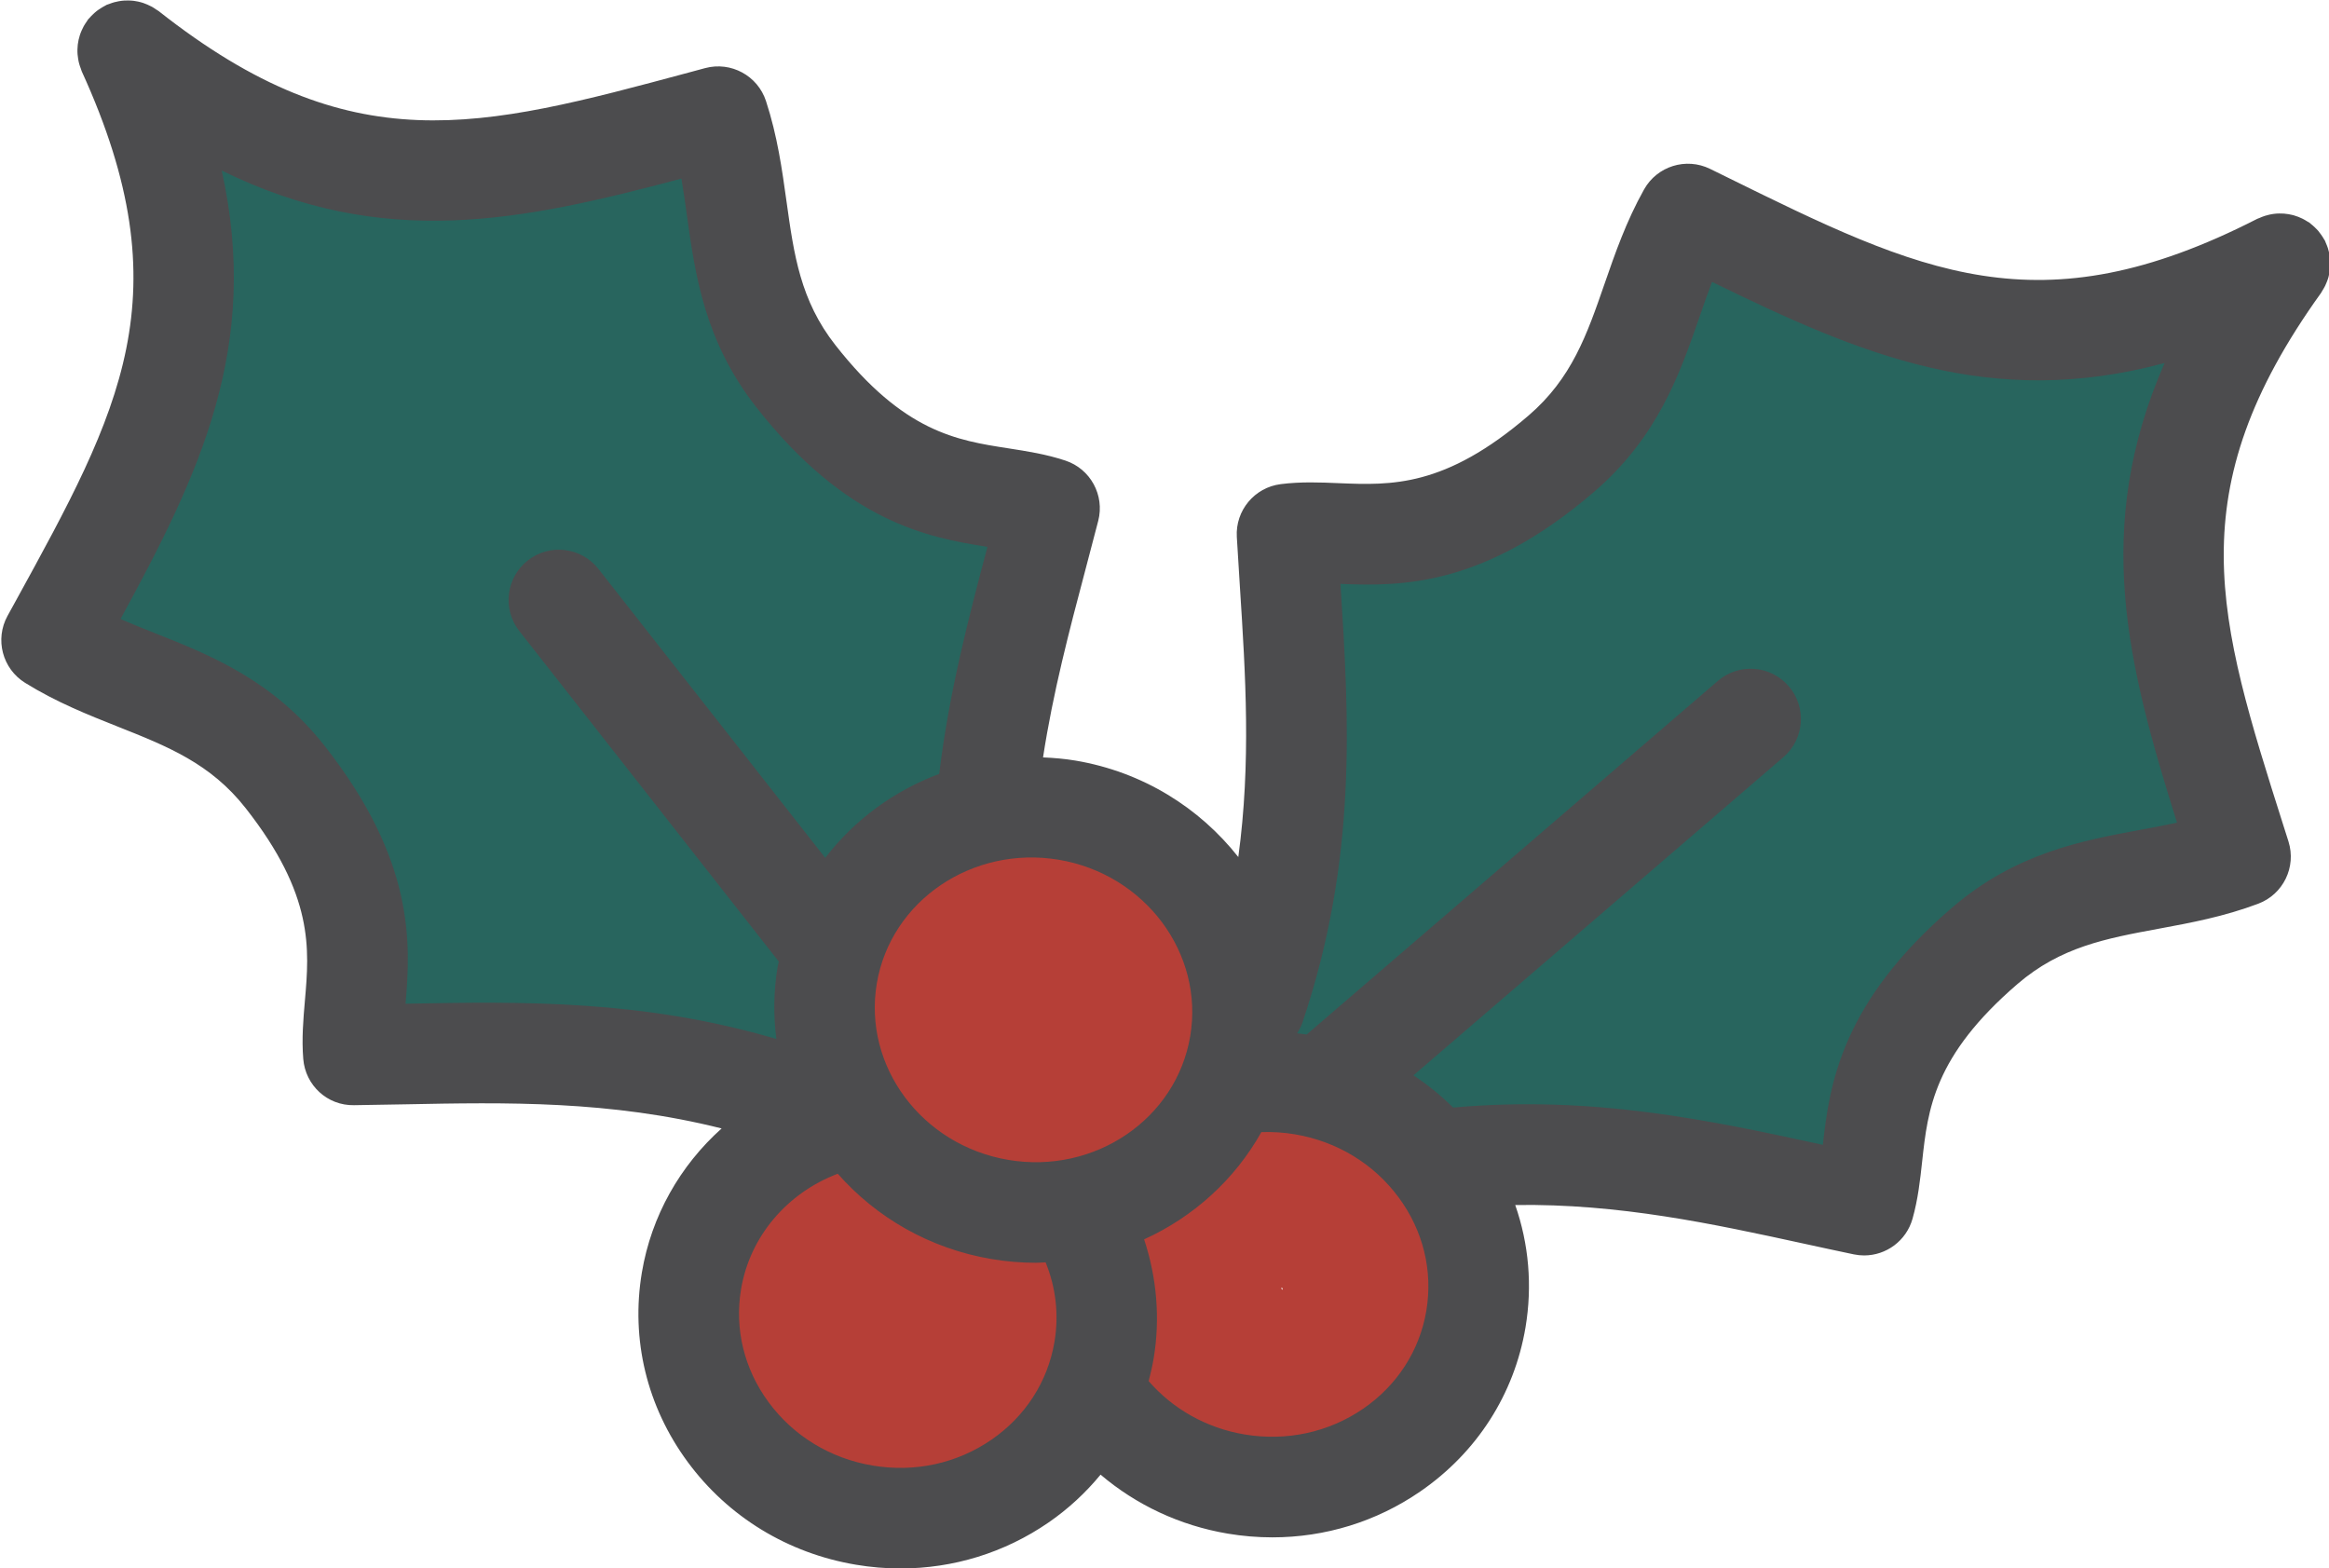
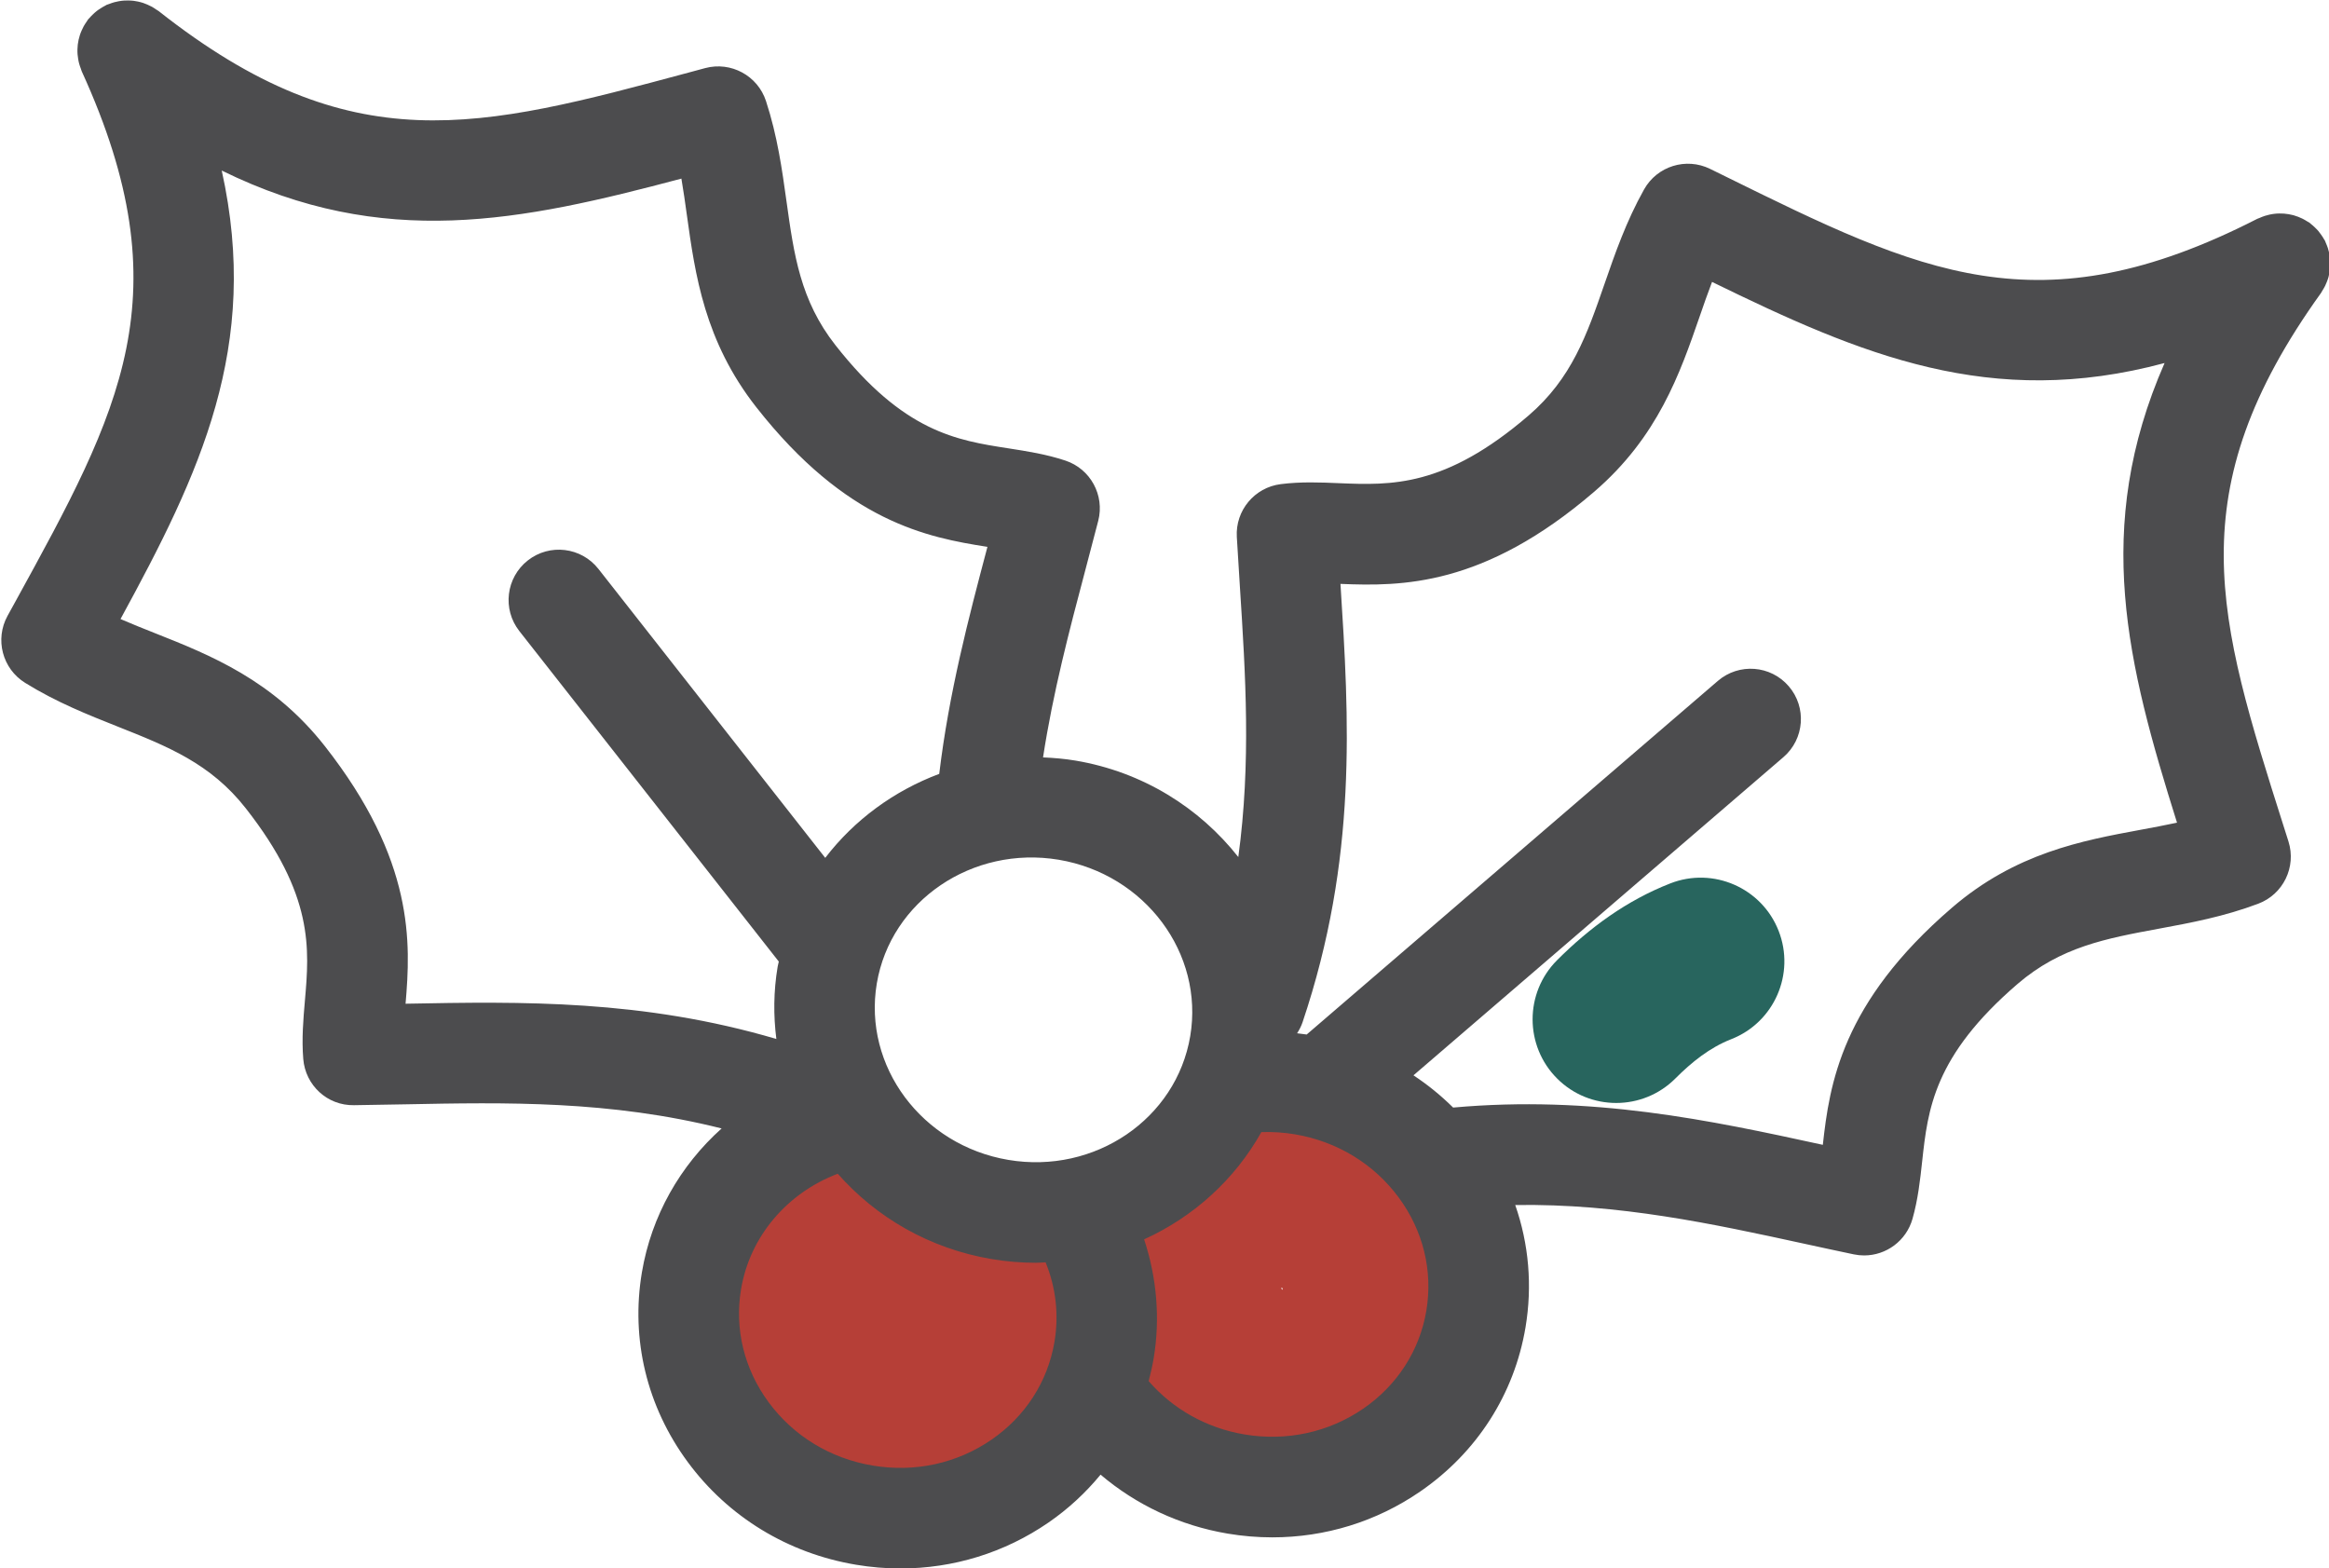
<svg xmlns="http://www.w3.org/2000/svg" width="100%" height="100%" viewBox="0 0 4177 2812" version="1.1" xml:space="preserve" style="fill-rule:evenodd;clip-rule:evenodd;stroke-linejoin:round;stroke-miterlimit:2;">
  <g transform="matrix(1,0,0,1,-64841.9,-19254.9)">
    <g transform="matrix(1,0,0,1,36030.4,9329.85)">
      <g transform="matrix(1,0,0,1,-36030.4,-9329.85)">
        <path d="M67837.4,20839.2C67759.4,20869.7 67693,20918.3 67634.4,20976.9C67575.9,21035.5 67576,21130.6 67634.6,21189.1C67693.1,21247.6 67788.2,21247.5 67846.7,21188.9C67875.9,21159.7 67907.9,21133.8 67946.8,21118.5C68023.9,21088.4 68062,21001.3 68031.8,20924.2C68001.6,20847.1 67914.5,20809 67837.4,20839.2Z" style="fill:rgb(40,101,94);" />
      </g>
      <g transform="matrix(1,0,0,1,-36030.4,-9329.85)">
-         <path d="M67987.8,20920.9C67996.9,20887.7 67994.6,20851.2 67978.8,20817.7C67943.4,20742.8 67853.9,20710.7 67779.1,20746.1C67699.5,20783.7 67622.6,20825.5 67542.1,20861.6C67482.9,20888.2 67421.9,20911.5 67364.2,20941.2C67349.5,20947.3 67302.2,20967.2 67291.4,20975.5C67275.8,20987.4 67264.8,21000.3 67256.8,21012C67228.2,21054.4 67224.7,21097.5 67236.3,21138.7C67244.4,21167.5 67261.7,21209.2 67320.4,21236.6L67325.5,21238.7C67333.1,21249.7 67342.9,21260.4 67355.1,21270.9C67369.8,21283.4 67394.8,21300.7 67434,21306.2C67448,21308.2 67497.3,21304.2 67517.3,21302.5C67650.7,21295.9 67767,21313.6 67897.3,21319.1C67933.7,21320.6 67981.9,21307.3 68017.3,21317.8C68015.7,21317.3 68001.3,21312.1 68001.3,21312.1C68001.3,21312.1 68078.1,21327.8 68101,21322.7C68129.6,21316.3 68152,21303 68169.4,21287.3C68190.8,21267.9 68209.6,21240.9 68220.2,21204.7C68226.7,21182.4 68229.6,21125.3 68230.6,21100.4C68252.3,21062.5 68274.2,21024.7 68297.6,20987.8C68310.8,20967.1 68347.2,20953.7 68384.9,20936.4C68467.3,20898.6 68568.1,20868.9 68625.6,20868.9C68708.4,20868.9 68775.6,20801.6 68775.6,20718.9C68775.6,20636.1 68708.4,20568.9 68625.6,20568.9C68524.2,20568.9 68331.4,20621.3 68200.5,20693.5C68127.5,20733.8 68072.6,20782.5 68044.3,20827C68024.8,20857.8 68006.1,20889.3 67987.8,20920.9ZM67951.8,20985.1C67939.4,20998.2 67924.4,21009.2 67907.1,21017.4L67903.7,21019L67909.8,21019.3C67919.3,21019.7 67929.2,21019.8 67939.4,21019.8C67942.7,21007.1 67946.9,20995.5 67951.8,20985.1Z" style="fill:rgb(40,101,94);" />
-       </g>
+         </g>
      <g transform="matrix(1,0,0,1,-36030.4,-9329.85)">
-         <path d="M67706.1,20825.8C67707.1,20828.4 67708.3,20831 67709.4,20833.4C67727.8,20872.1 67756.7,20896.2 67791.6,20909.7C67820.5,20920.9 67861.9,20930.1 67914.8,20903.7C67919.3,20901.5 67923.7,20899.2 67928,20896.9C67940.6,20919.3 67958,20935 67973.9,20946.2C67999.3,20964.1 68030.4,20975.8 68069.8,20973.4C68085.8,20972.4 68122.5,20971 68164.2,20932.6C68241.9,20861.1 68322.7,20792 68403.4,20722.5C68443.5,20687.8 68473.9,20658.8 68497.1,20632.6C68504,20663.5 68512.4,20692.2 68522.3,20718C68551.8,20795.3 68638.5,20834.2 68715.9,20804.6C68793.2,20775.1 68832.1,20688.4 68802.5,20611C68752.9,20481.1 68759.3,20249.3 68791.4,20111.2C68818,19996.7 68780.4,19937.8 68750,19906.7C68723,19879.1 68687.6,19859.7 68640.4,19854.5C68619.9,19852.3 68594.2,19853.2 68564.4,19858.2C68536,19863 68498.2,19873.7 68453.9,19876.8C68409.5,19879.9 68362,19876 68318.7,19865.3C68306.8,19859.4 68082.8,19749.2 68035.8,19738.2C67964.4,19721.3 67918.4,19749.9 67897.6,19766.3C67855.7,19799.4 67823.6,19841.9 67794.1,19887.4C67776,19915.3 67763.7,19948.5 67733.1,19966.3C67672.3,20001.7 67501.5,20078.2 67387.5,20150.1C67313.2,20197 67259.5,20248.1 67236.9,20287.2C67196.3,20357.5 67197.8,20463.9 67195.5,20540.2C67191.7,20662.4 67175.6,20786.8 67164.6,20908.7C67159.7,20962.4 67158,21016.8 67158,21070.7C67158,21068.4 67158.3,21062 67158.3,21062C67158.3,21062 67156,21149 67159,21159C67177.5,21221.9 67220.1,21247.5 67255.1,21259.4C67283.2,21268.9 67314.7,21271.4 67349.7,21260.1C67366,21254.9 67402.2,21243.7 67432.9,21194.5C67491.4,21100.8 67541.5,21001.8 67615.1,20918.3C67621.5,20911 67657.5,20874.9 67706.1,20825.8Z" style="fill:rgb(40,101,94);" />
-       </g>
+         </g>
      <g transform="matrix(1,0,0,1,-36030.4,-9329.85)">
-         <path d="M66377.7,20786.7C66409.8,20768 66437.5,20742.3 66461,20711.3L66464.6,20706.4C66511.7,20696 66561.9,20663.3 66580.7,20576.6C66585.4,20554.6 66588.5,20532.1 66591.8,20509.6C66601.1,20498.4 66609.9,20486.9 66618.2,20475.1C66632.7,20454.2 66640.7,20428.5 66656.8,20408.8C66655.7,20410.1 66652.9,20413.2 66652.9,20413.2C66652.9,20413.2 66696.2,20362.2 66703.5,20346C66712.5,20325.7 66716.1,20306.8 66717,20290.4C66719.1,20251.4 66707.6,20218.3 66686.7,20190.4C66667.8,20165.3 66637.8,20137.1 66581.8,20130.2C66553.6,20126.7 66519.6,20129 66481.8,20137C66442.5,20120.9 66395.6,20108.7 66371.2,20093.8C66336.9,20072.8 66311.6,20033.6 66285,20003.5C66283.4,20000.8 66265.5,19968.9 66254.7,19945.8C66214,19858.5 66168,19733.8 66151.6,19678.8C66149.7,19664.2 66144,19622.3 66139.2,19607.2C66129.1,19575.8 66112.8,19554.3 66099.1,19540.6C66076.9,19518.3 66024.2,19474.9 65940.2,19506.1C65936.1,19507.6 65919.4,19517.4 65905.6,19525.6C65902.6,19525.8 65899.5,19525.6 65896.4,19525.7C65825.8,19528.2 65755,19518 65685,19511.3C65655.5,19508.5 65388.8,19479.2 65333,19476.3C65250.9,19472 65211.5,19517.4 65206.5,19522.8C65195.3,19534.5 65175.2,19559.5 65164.8,19603C65151.4,19658.9 65141,19879.9 65132.4,19928.5C65122.7,19983.1 65061.3,20137.4 65037.9,20214.4C65025.2,20256.1 65021.3,20288.1 65021.5,20302.8C65021.6,20310.6 65021,20360.8 65070.6,20413.8C65119.6,20466.1 65365.5,20696.9 65388.3,20724.7C65427.7,20772.7 65437.7,20843.9 65441.6,20904.4C65442.2,20913.6 65446.7,20990.5 65452.2,21009.6C65466.2,21058.1 65495,21082 65511.5,21093.6C65530.2,21106.8 65571.6,21125.6 65631.6,21127.9C65710.7,21131 65873.3,21111.5 65916.9,21111.5C65972.1,21111.5 66027.1,21125.3 66070.1,21151C66084.4,21159.5 66158,21205.4 66175.9,21211.7C66256.5,21240 66308.3,21200.5 66328.9,21182C66345.6,21166.9 66373.4,21135.4 66381.5,21078.3C66386.5,21042.7 66382.8,20953.8 66378.8,20861.9C66377.8,20839.3 66377.6,20812.2 66377.7,20786.7Z" style="fill:rgb(40,101,94);" />
-       </g>
+         </g>
      <g transform="matrix(1,0,0,1,-36030.4,-9329.85)">
        <path d="M67345.4,21355.1C67333,21297.2 67301.7,21264.7 67272.3,21244.4C67239.8,21222 67200.9,21210.5 67156.2,21214.4C67125.6,21217.1 67087.6,21229.4 67050.5,21252C67007,21278.5 66961,21321.3 66946.3,21334.8C66870.2,21405 66822.8,21479.6 66820.1,21559.5C66818.1,21618.2 66835.8,21688.1 66906.7,21766.9C66944.4,21808.7 67000.3,21833.7 67050.4,21854.6C67102.9,21876.5 67159.3,21895.4 67218.5,21887C67319,21872.6 67403.1,21797.1 67441.5,21697.7C67478.3,21602.5 67469.5,21492.2 67416.3,21415.7C67398.4,21389.8 67374.8,21368.7 67345.4,21355.1ZM67139.9,21564.9L67140.8,21567.1L67142.5,21567.8L67141.1,21563.7L67139.9,21564.9Z" style="fill:rgb(182,63,55);" />
      </g>
      <g transform="matrix(1,0,0,1,-36030.4,-9329.85)">
-         <path d="M66605.5,20774.1C66596.4,20774.5 66587.1,20775.4 66577.5,20776.8C66518.6,20785.4 66475.3,20810.2 66442.9,20842.4C66399.3,20885.7 66374.1,20946.5 66371.7,21017.1C66367.8,21133.2 66437,21278.9 66495,21332.5C66506.5,21343.2 66558.4,21390.3 66590.4,21408.5C66629.2,21430.6 66665,21434.3 66688.2,21432.8C66707.9,21431.5 66732.2,21419.7 66754.3,21405.7C66772.5,21431.9 66799.1,21452.5 66831.8,21462.9C66910.7,21488 66995.2,21444.3 67020.3,21365.4C67043.1,21293.8 67044.2,21225.8 67041.9,21150.9C67039.6,21070 67010.7,21005.7 66965.2,20941C66957.3,20929.6 66949.7,20919.9 66942.2,20911.4C66944.2,20898.4 66944.3,20887.8 66943.9,20880.9C66941.9,20837.1 66923.7,20808 66907.2,20788.9C66879.3,20756.8 66843.3,20738.4 66797.6,20737.2C66771.2,20736.5 66711.6,20731.1 66672.5,20741.8C66646.6,20748.9 66624.2,20759.8 66605.5,20774.1Z" style="fill:rgb(182,63,55);" />
-       </g>
+         </g>
      <g transform="matrix(1,0,0,1,-36030.4,-9329.85)">
        <path d="M66762.3,21697C66781.5,21671.8 66792.9,21640.4 66792.9,21606.3C66792.9,21523.5 66725.7,21456.3 66642.9,21456.3C66610.4,21456.3 66575.9,21450.5 66546.9,21435.3L66513.7,21399.8C66497.3,21382.5 66480.3,21367.1 66462.7,21355.1C66395.7,21309.1 66320.4,21290.2 66221.5,21354.4C66141.1,21406.6 66102.5,21484.2 66086.2,21575.2C66071.6,21656.8 66086.5,21750.1 66131.6,21819.7C66173.5,21884.3 66265.1,21952.3 66346.7,21957.9C66386.5,21960.6 66483.5,21944.4 66563.6,21921.4C66624.2,21904.1 66675.4,21882 66695.3,21868.7C66759.6,21825.8 66767.9,21768.8 66767.9,21737.4C66767.9,21723.4 66765.9,21709.9 66762.3,21697ZM66468.2,21727.3L66468.1,21728.8L66468.2,21727.1L66468.2,21727.1L66468.2,21727.3Z" style="fill:rgb(182,63,55);" />
      </g>
      <g transform="matrix(4.167,0,0,4.167,0.588,0.413)">
        <path d="M7835.31,2738.85C7810.14,2743.51 7781.62,2748.79 7754.2,2772.36C7706.6,2813.29 7701.49,2848.38 7698.61,2874.42C7649.78,2863.78 7599.35,2853.01 7539.49,2858.38C7534.25,2853.18 7528.54,2848.55 7522.42,2844.51L7681.65,2707.57C7690.71,2699.78 7691.74,2686.12 7683.94,2677.06C7676.15,2667.99 7662.49,2666.97 7653.43,2674.76L7476.46,2826.94C7475.09,2826.73 7473.72,2826.57 7472.34,2826.41C7473.28,2824.95 7474.1,2823.4 7474.68,2821.68C7498.4,2751.19 7494.73,2691.09 7491,2633.01C7517.2,2634.08 7552.63,2634.26 7600.23,2593.33C7627.65,2569.75 7637.14,2542.34 7645.52,2518.15C7647.3,2512.99 7649.05,2507.95 7650.93,2503.05C7715.11,2534.42 7770.8,2558.08 7845.7,2537.96C7814.59,2609 7829.64,2667.61 7851.05,2735.77C7845.93,2736.88 7840.69,2737.86 7835.31,2738.85ZM7527.96,2945.81C7525.08,2962.93 7515.44,2977.9 7500.82,2987.96C7485.97,2998.16 7467.78,3002.1 7449.65,2999.05C7433.3,2996.3 7418.88,2988.12 7408.45,2976.11C7409.29,2972.91 7410.03,2969.68 7410.59,2966.38C7413.47,2949.2 7411.95,2931.58 7406.49,2915.1C7427.73,2905.46 7445.53,2889.35 7456.95,2868.95C7461.72,2868.78 7466.54,2869.08 7471.37,2869.89C7489.52,2872.94 7505.4,2882.61 7516.09,2897.11C7526.62,2911.4 7530.83,2928.69 7527.96,2945.81ZM7340.77,3001.34C7325.92,3011.56 7307.76,3015.51 7289.6,3012.44C7271.46,3009.39 7255.58,2999.72 7244.89,2985.22C7234.35,2970.93 7230.14,2953.64 7233.02,2936.52C7236.83,2913.83 7252.8,2895.15 7274.63,2886.86C7291.13,2905.59 7314.1,2919.08 7340.86,2923.58C7347.26,2924.66 7353.63,2925.18 7359.9,2925.18C7361.31,2925.18 7362.7,2925.05 7364.1,2924.99C7368.52,2935.86 7369.87,2947.52 7367.91,2959.2C7365.03,2976.31 7355.39,2991.28 7340.77,3001.34ZM7088.62,2813.69C7090.84,2787.6 7092.62,2752.18 7053.86,2702.81C7031.53,2674.37 7004.57,2663.66 6980.78,2654.22C6975.7,2652.2 6970.74,2650.23 6965.93,2648.14C7000.14,2585.42 7026.26,2530.84 7009.5,2455.12C7079.08,2489.36 7138.3,2476.95 7207.34,2458.59C7208.23,2463.76 7208.97,2469.05 7209.72,2474.46C7213.25,2499.81 7217.26,2528.54 7239.59,2556.99C7278.35,2606.36 7313.17,2613.03 7339.06,2617.07C7330.87,2647.97 7322.51,2679.83 7318.31,2714.77C7298.83,2722.07 7281.77,2734.58 7269.25,2750.92L7171.63,2626.57C7164.24,2617.17 7150.63,2615.53 7141.24,2622.91C7131.84,2630.3 7130.2,2643.9 7137.58,2653.3L7249.26,2795.55C7249.12,2796.31 7248.89,2797.03 7248.76,2797.8C7246.99,2808.33 7246.92,2818.75 7248.21,2828.86C7190.55,2811.89 7138.87,2812.73 7088.62,2813.69ZM7426.34,2827.65C7420.35,2863.26 7385.28,2887.18 7348.03,2880.9L7348.04,2880.9C7310.84,2874.64 7285.46,2840.58 7291.44,2804.98C7297.43,2769.37 7332.58,2745.54 7369.75,2751.73C7406.94,2757.99 7432.32,2792.04 7426.34,2827.65ZM7916.89,2492.61C7916.81,2491.91 7916.68,2491.23 7916.53,2490.54C7916.38,2489.88 7916.22,2489.23 7916.01,2488.58C7915.77,2487.82 7915.47,2487.1 7915.15,2486.37C7914.99,2486.02 7914.91,2485.66 7914.73,2485.31C7914.62,2485.09 7914.46,2484.91 7914.34,2484.7C7913.96,2484 7913.51,2483.35 7913.05,2482.69C7912.66,2482.14 7912.27,2481.6 7911.84,2481.09C7911.4,2480.58 7910.91,2480.11 7910.42,2479.63C7909.85,2479.08 7909.27,2478.55 7908.65,2478.08C7908.46,2477.92 7908.3,2477.73 7908.1,2477.59C7907.78,2477.36 7907.43,2477.22 7907.1,2477.01C7906.43,2476.58 7905.75,2476.18 7905.04,2475.83C7904.44,2475.53 7903.83,2475.27 7903.21,2475.03C7902.54,2474.78 7901.87,2474.55 7901.18,2474.35C7900.5,2474.17 7899.83,2474.03 7899.15,2473.91C7898.46,2473.79 7897.78,2473.7 7897.08,2473.65C7896.39,2473.6 7895.71,2473.58 7895.02,2473.6C7894.32,2473.61 7893.63,2473.65 7892.93,2473.74C7892.22,2473.82 7891.52,2473.95 7890.82,2474.1C7890.17,2474.25 7889.54,2474.41 7888.9,2474.61C7888.13,2474.85 7887.4,2475.16 7886.66,2475.48C7886.32,2475.64 7885.95,2475.72 7885.61,2475.89C7791.46,2524.06 7740.66,2499.02 7656.47,2457.54L7650.1,2454.41C7639.78,2449.34 7627.29,2453.22 7621.67,2463.25C7613.95,2477.05 7609.21,2490.74 7604.62,2503.99C7597.08,2525.75 7590.57,2544.55 7572.01,2560.51C7535.91,2591.55 7512.79,2590.56 7490.43,2589.67C7482.32,2589.32 7473.92,2588.98 7465.28,2590.08C7454,2591.51 7445.75,2601.42 7446.39,2612.76C7446.8,2620.03 7447.27,2627.31 7447.74,2634.62C7450.13,2671.87 7452.57,2709.98 7447.03,2750.56C7430.35,2729.38 7405.9,2713.92 7376.93,2709.05C7372.25,2708.27 7367.61,2707.88 7362.99,2707.68C7367.28,2679.69 7374.31,2653.01 7381.2,2627.02C7383.07,2619.95 7384.94,2612.9 7386.75,2605.85C7389.57,2594.84 7383.4,2583.52 7372.61,2579.94C7364.34,2577.19 7356.04,2575.91 7348.01,2574.66C7325.9,2571.24 7303.03,2567.71 7273.63,2530.26C7258.51,2511.01 7255.77,2491.3 7252.59,2468.49C7250.66,2454.61 7248.66,2440.24 7243.75,2425.22C7240.18,2414.28 7228.67,2408.07 7217.57,2411.03L7210.72,2412.88C7120.09,2437.26 7065.4,2451.98 6982.36,2386.5C6982.03,2386.24 6981.66,2386.07 6981.32,2385.84C6980.71,2385.41 6980.1,2385 6979.46,2384.64C6978.8,2384.28 6978.14,2383.97 6977.46,2383.68C6976.88,2383.43 6976.3,2383.2 6975.71,2383C6974.96,2382.75 6974.21,2382.56 6973.44,2382.39C6972.85,2382.27 6972.25,2382.16 6971.64,2382.08C6970.88,2381.99 6970.13,2381.94 6969.36,2381.93C6968.72,2381.91 6968.09,2381.92 6967.45,2381.97C6966.69,2382.02 6965.95,2382.12 6965.21,2382.25C6964.58,2382.36 6963.95,2382.49 6963.33,2382.66C6962.55,2382.87 6961.81,2383.14 6961.06,2383.43C6960.7,2383.57 6960.33,2383.64 6959.97,2383.8C6959.74,2383.9 6959.56,2384.06 6959.33,2384.17C6958.63,2384.52 6957.96,2384.93 6957.3,2385.36C6956.72,2385.73 6956.16,2386.09 6955.63,2386.51C6955.1,2386.92 6954.61,2387.39 6954.11,2387.86C6953.54,2388.41 6952.99,2388.95 6952.48,2389.55C6952.32,2389.74 6952.12,2389.89 6951.97,2390.08C6951.72,2390.4 6951.56,2390.75 6951.34,2391.07C6950.89,2391.71 6950.46,2392.36 6950.08,2393.04C6949.75,2393.64 6949.46,2394.25 6949.19,2394.88C6948.91,2395.52 6948.65,2396.17 6948.44,2396.84C6948.22,2397.51 6948.04,2398.18 6947.89,2398.86C6947.74,2399.55 6947.62,2400.22 6947.54,2400.92C6947.46,2401.6 6947.42,2402.27 6947.4,2402.95C6947.38,2403.67 6947.39,2404.38 6947.45,2405.1C6947.5,2405.78 6947.59,2406.45 6947.71,2407.13C6947.83,2407.82 6947.96,2408.49 6948.15,2409.18C6948.35,2409.91 6948.61,2410.62 6948.88,2411.33C6949.03,2411.71 6949.1,2412.1 6949.27,2412.47C6993.18,2508.68 6965.91,2558.32 6920.72,2640.57L6917.3,2646.78C6911.77,2656.87 6915.09,2669.52 6924.87,2675.59C6938.3,2683.92 6951.77,2689.27 6964.8,2694.45C6986.21,2702.95 7004.7,2710.28 7019.81,2729.54C7049.21,2766.98 7047.23,2790.03 7045.3,2812.33C7044.6,2820.42 7043.88,2828.79 7044.59,2837.48C7045.52,2848.81 7054.95,2857.57 7066.41,2857.36C7073.7,2857.27 7080.99,2857.13 7088.32,2856.99C7131.91,2856.12 7176.66,2855.31 7224.65,2867.37C7206.8,2883.35 7194.43,2904.95 7190.33,2929.34C7185.49,2958.12 7192.49,2987.09 7210.05,3010.9C7227.44,3034.5 7253.14,3050.2 7282.43,3055.12C7288.85,3056.21 7295.27,3056.74 7301.65,3056.74C7324.36,3056.74 7346.44,3049.97 7365.29,3037C7373.87,3031.1 7381.36,3024.12 7387.75,3016.36C7403.08,3029.38 7421.85,3038.27 7442.48,3041.74C7448.9,3042.82 7455.33,3043.35 7461.7,3043.35C7484.41,3043.35 7506.49,3036.59 7525.34,3023.61C7549.71,3006.85 7565.8,2981.77 7570.64,2952.99C7573.65,2935.07 7572.07,2917.09 7566.22,2900.32C7610.9,2899.66 7651.25,2908.41 7690.53,2916.96C7697.69,2918.52 7704.81,2920.07 7711.94,2921.56C7713.43,2921.87 7714.92,2922.02 7716.39,2922.02C7725.88,2922.02 7734.51,2915.75 7737.2,2906.28C7739.58,2897.9 7740.49,2889.54 7741.37,2881.47C7743.81,2859.23 7746.32,2836.22 7782.42,2805.18C7800.97,2789.22 7820.54,2785.6 7843.19,2781.41C7856.97,2778.86 7871.22,2776.22 7886.01,2770.65C7896.78,2766.6 7902.49,2754.83 7899.02,2743.86L7896.87,2737.09C7868.47,2647.65 7851.33,2593.66 7913.04,2507.79C7913.26,2507.47 7913.4,2507.13 7913.61,2506.81C7914.04,2506.13 7914.44,2505.45 7914.8,2504.74C7915.1,2504.13 7915.35,2503.52 7915.59,2502.9C7915.85,2502.23 7916.08,2501.57 7916.27,2500.88C7916.45,2500.2 7916.6,2499.52 7916.72,2498.83C7916.84,2498.15 7916.93,2497.47 7916.98,2496.78C7917.03,2496.09 7917.04,2495.41 7917.03,2494.72C7917.02,2494.01 7916.97,2493.32 7916.89,2492.61Z" style="fill:rgb(76,76,78);fill-rule:nonzero;" />
      </g>
    </g>
  </g>
</svg>